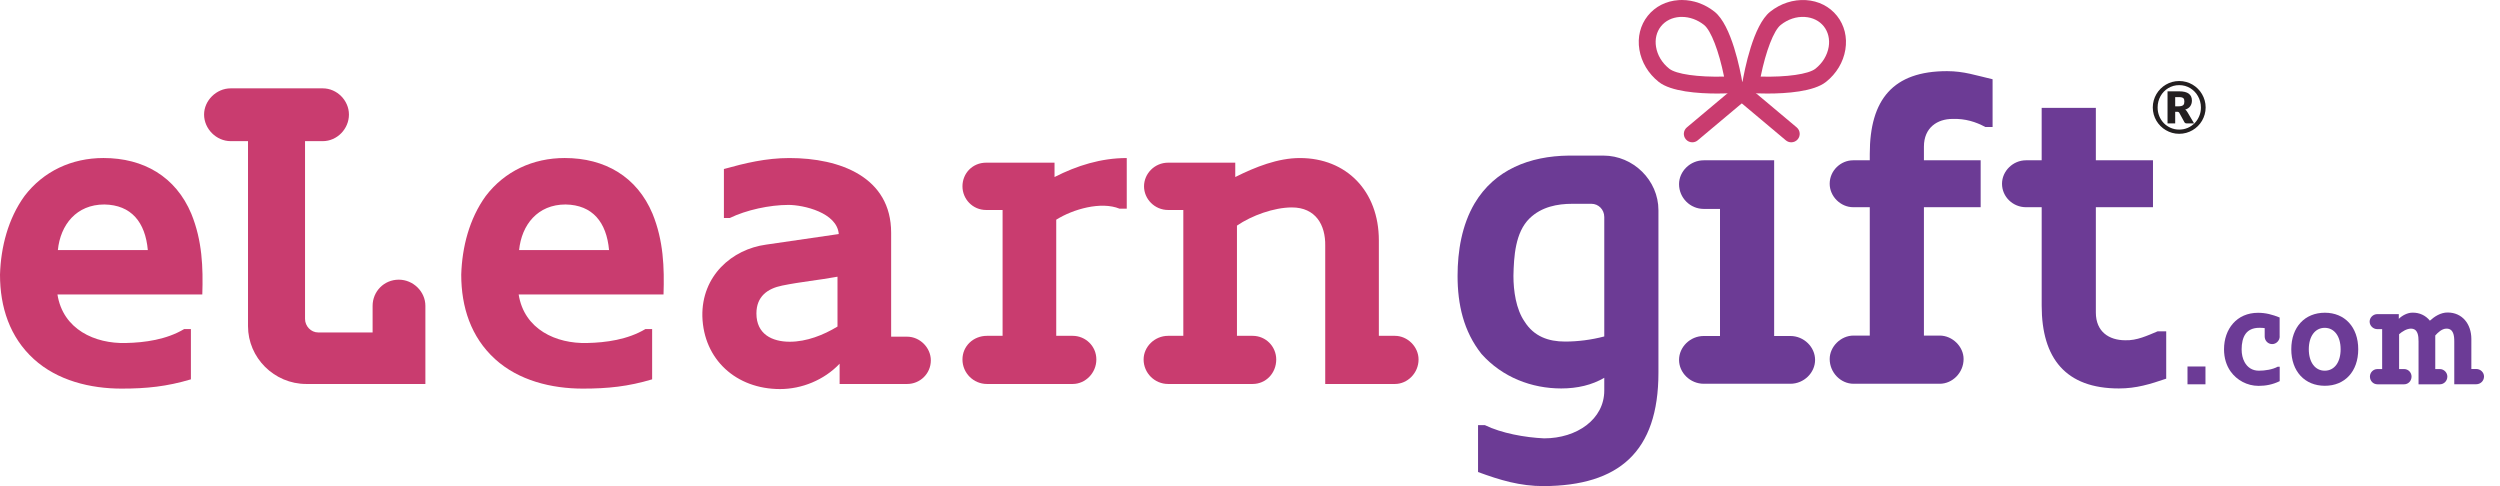
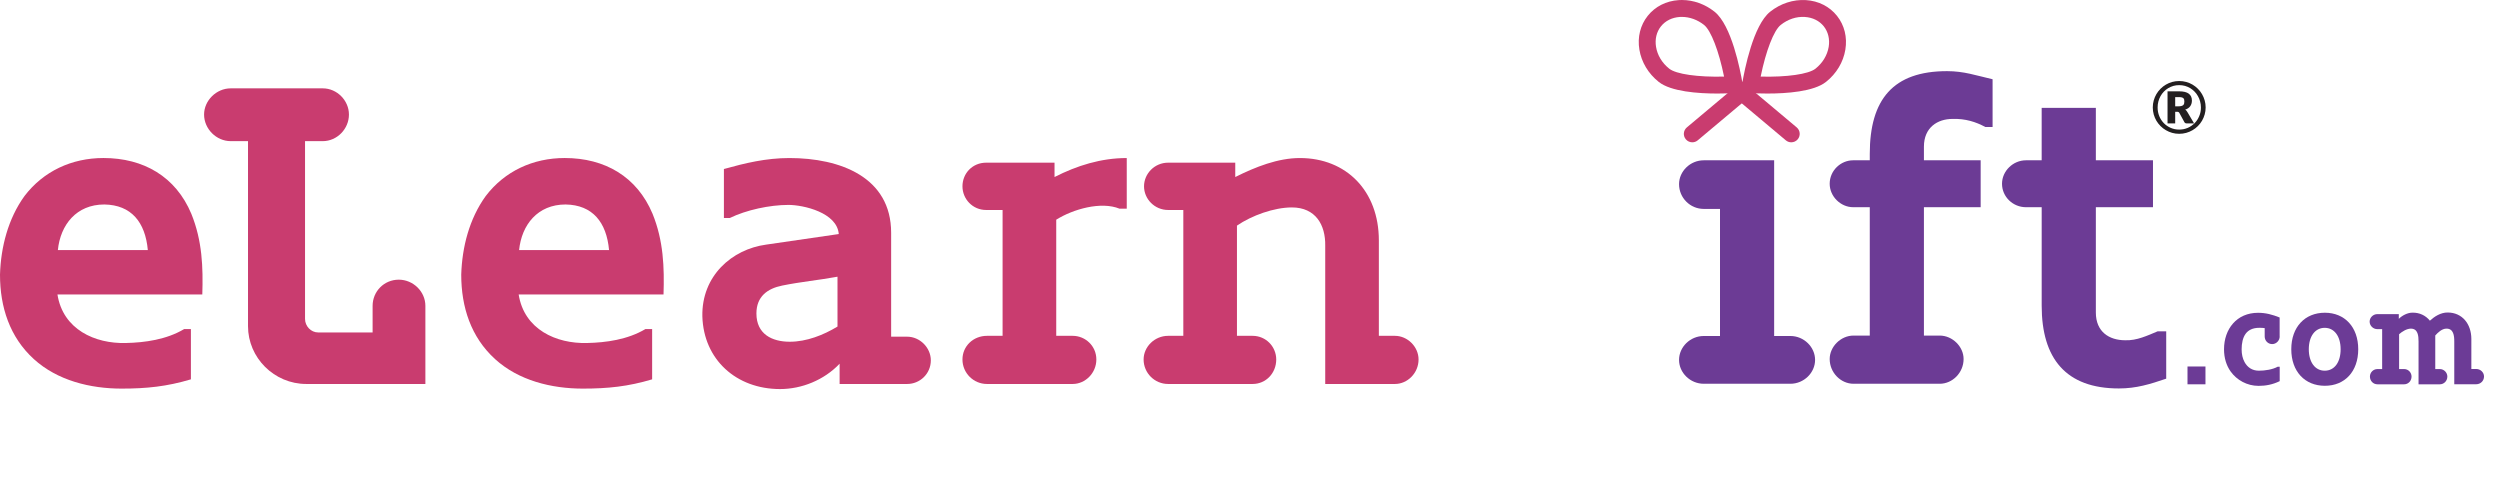
<svg xmlns="http://www.w3.org/2000/svg" width="144" height="28" viewBox="0 0 144 28" fill="none">
  <path d="M7.25 19.757C8.344 19.733 9.585 19.563 10.607 18.955H10.996V21.85C9.609 22.264 8.442 22.384 7.006 22.384C5.206 22.384 3.309 21.923 1.946 20.681C0.56 19.417 0 17.69 0 15.817C0.049 14.235 0.462 12.605 1.411 11.291C2.506 9.856 4.136 9.102 5.96 9.102C8.271 9.102 10.12 10.172 11.02 12.313C11.653 13.87 11.702 15.403 11.653 16.96H3.309C3.625 18.979 5.474 19.806 7.25 19.757ZM3.333 14.405H8.515C8.369 12.8 7.566 11.803 6.009 11.778C4.404 11.778 3.479 12.946 3.333 14.405Z" fill="#C93C6F" />
  <path d="M17.642 22.117C15.794 22.117 14.285 20.609 14.285 18.785V8.13H13.288C12.461 8.13 11.755 7.424 11.755 6.597C11.755 5.794 12.461 5.089 13.288 5.089H18.591C19.418 5.089 20.099 5.794 20.099 6.597C20.099 7.424 19.418 8.13 18.591 8.13H17.57V18.371C17.57 18.785 17.91 19.149 18.324 19.149H21.462V17.617C21.462 16.79 22.118 16.109 22.97 16.109C23.797 16.109 24.502 16.79 24.502 17.617V22.117H17.642Z" fill="#C93C6F" />
  <path d="M33.817 19.757C34.911 19.733 36.152 19.563 37.174 18.955H37.563V21.85C36.177 22.264 35.009 22.384 33.573 22.384C31.773 22.384 29.875 21.923 28.513 20.681C27.126 19.417 26.567 17.69 26.567 15.817C26.616 14.235 27.029 12.605 27.978 11.291C29.073 9.856 30.703 9.102 32.527 9.102C34.838 9.102 36.687 10.172 37.587 12.313C38.219 13.87 38.269 15.403 38.219 16.96H29.875C30.192 18.979 32.041 19.806 33.817 19.757ZM29.9 14.405H35.082C34.936 12.8 34.133 11.803 32.576 11.778C30.971 11.778 30.046 12.946 29.9 14.405Z" fill="#C93C6F" />
  <path d="M51.33 19.393H52.254C52.984 19.393 53.616 20.025 53.616 20.755C53.616 21.534 52.984 22.117 52.254 22.117H48.362V20.95C47.462 21.898 46.172 22.41 44.931 22.41C42.402 22.41 40.529 20.706 40.456 18.225C40.407 15.89 42.158 14.357 44.129 14.09L48.313 13.481C48.216 12.24 46.27 11.803 45.418 11.803C44.324 11.803 42.986 12.095 42.036 12.557H41.697V9.735C42.913 9.395 44.129 9.103 45.467 9.103C48.386 9.103 51.33 10.197 51.33 13.408V19.393ZM45.491 19.684C46.465 19.684 47.437 19.296 48.24 18.809V15.938C47.194 16.133 46.124 16.23 45.053 16.449C44.202 16.62 43.57 17.082 43.57 18.055C43.569 19.246 44.469 19.684 45.491 19.684Z" fill="#C93C6F" />
  <path d="M57.749 12.095H56.801C56.022 12.095 55.438 11.462 55.438 10.732C55.438 9.978 56.022 9.37 56.801 9.37H60.741V10.197C62.031 9.54 63.417 9.103 64.901 9.103V12.021H64.488C63.417 11.584 61.811 12.046 60.839 12.654V19.344H61.787C62.517 19.344 63.15 19.928 63.15 20.706C63.15 21.485 62.517 22.117 61.787 22.117H56.849C56.071 22.117 55.438 21.485 55.438 20.706C55.438 19.928 56.071 19.344 56.849 19.344H57.749L57.749 12.095Z" fill="#C93C6F" />
  <path d="M76.333 14.162C76.357 12.946 75.773 11.948 74.411 11.948C73.389 11.948 72.1 12.411 71.249 12.995V19.344H72.149C72.927 19.344 73.511 19.976 73.511 20.706C73.511 21.485 72.927 22.117 72.149 22.117H67.283C66.505 22.117 65.872 21.485 65.872 20.706C65.872 19.976 66.505 19.344 67.283 19.344H68.159V12.095H67.283C66.505 12.095 65.896 11.462 65.896 10.732C65.896 10.002 66.505 9.37 67.283 9.37H71.151V10.197C72.319 9.613 73.609 9.103 74.873 9.103C77.549 9.103 79.422 11 79.422 13.847V19.344H80.347C81.077 19.344 81.709 19.976 81.709 20.706C81.709 21.485 81.077 22.117 80.347 22.117H76.333L76.333 14.162Z" fill="#C93C6F" />
-   <path d="M95.526 21.466C95.526 26.035 93.241 27.976 88.918 28C87.542 28 86.412 27.657 85.135 27.189V24.487H85.527C86.486 24.954 87.837 25.2 88.942 25.249C90.834 25.249 92.406 24.144 92.406 22.497V21.761C91.694 22.178 90.858 22.375 89.925 22.375C88.231 22.375 86.534 21.736 85.332 20.385C84.3 19.083 83.956 17.535 83.956 15.89C83.956 14.465 84.201 12.966 84.938 11.713C86.093 9.773 88.108 8.987 90.367 8.962H92.356C94.077 8.962 95.526 10.387 95.526 12.107V21.466ZM91.669 11.739H90.564C89.704 11.739 88.795 11.911 88.108 12.574C87.272 13.385 87.198 14.785 87.174 15.89C87.174 16.75 87.321 17.806 87.813 18.519C88.353 19.379 89.188 19.674 90.146 19.674C90.883 19.674 91.669 19.575 92.406 19.379V12.5C92.406 12.058 92.062 11.739 91.669 11.739Z" fill="#6C3B95" />
  <path d="M103.124 19.353C103.91 19.353 104.549 19.993 104.549 20.73C104.549 21.467 103.91 22.105 103.124 22.105H98.138C97.352 22.105 96.713 21.467 96.713 20.73C96.713 19.993 97.351 19.353 98.138 19.353H99.072V12.034H98.138C97.352 12.034 96.713 11.395 96.713 10.608C96.713 9.872 97.351 9.233 98.138 9.233H102.191V19.353L103.124 19.353Z" fill="#6C3B95" />
  <path d="M107.699 11.935H106.741C106.028 11.935 105.39 11.321 105.39 10.584C105.39 9.823 106.028 9.233 106.741 9.233H107.699V8.864C107.699 5.72 109.05 4.098 112.145 4.098C113.128 4.098 113.816 4.345 114.773 4.565V7.316H114.356C113.816 7.022 113.201 6.825 112.464 6.85C111.604 6.85 110.818 7.341 110.818 8.446V9.233H114.086V11.935H110.818V19.329H111.727C112.464 19.329 113.103 19.968 113.103 20.679C113.103 21.466 112.464 22.105 111.727 22.105H106.765C106.028 22.105 105.39 21.466 105.39 20.679C105.39 19.968 106.028 19.329 106.765 19.329H107.699V11.935H107.699Z" fill="#6C3B95" />
  <path d="M116.692 11.935C115.955 11.935 115.316 11.346 115.316 10.584C115.316 9.847 115.955 9.233 116.692 9.233H117.6V6.212H120.721V9.233H124.012V11.935H120.721V18.003C120.721 19.108 121.482 19.599 122.415 19.599C123.079 19.624 123.693 19.329 124.283 19.083H124.774V21.811C123.84 22.129 123.054 22.375 122.047 22.375C119.001 22.375 117.601 20.656 117.601 17.61V11.935H116.692Z" fill="#6C3B95" />
  <path d="M124 6.189C124 6.048 124.019 5.914 124.055 5.785C124.091 5.655 124.143 5.533 124.208 5.422C124.275 5.308 124.354 5.205 124.447 5.113C124.539 5.02 124.642 4.94 124.756 4.874C124.867 4.808 124.989 4.757 125.117 4.721C125.245 4.685 125.38 4.667 125.521 4.667C125.662 4.667 125.796 4.685 125.926 4.721C126.056 4.757 126.178 4.808 126.29 4.874C126.403 4.94 126.505 5.02 126.598 5.113C126.691 5.205 126.77 5.308 126.836 5.422C126.901 5.533 126.953 5.655 126.99 5.785C127.026 5.914 127.045 6.048 127.045 6.189C127.045 6.327 127.026 6.461 126.99 6.591C126.953 6.721 126.901 6.843 126.836 6.955C126.77 7.066 126.691 7.168 126.598 7.262C126.505 7.354 126.403 7.434 126.29 7.499C126.178 7.566 126.056 7.616 125.926 7.653C125.796 7.689 125.662 7.707 125.521 7.707C125.38 7.707 125.245 7.689 125.117 7.653C124.989 7.616 124.867 7.566 124.756 7.499C124.642 7.434 124.539 7.354 124.447 7.262C124.354 7.168 124.275 7.066 124.208 6.955C124.143 6.843 124.091 6.721 124.055 6.593C124.019 6.463 124 6.328 124 6.189ZM124.279 6.189C124.279 6.368 124.31 6.534 124.374 6.69C124.438 6.846 124.526 6.979 124.638 7.095C124.75 7.208 124.882 7.3 125.034 7.366C125.185 7.432 125.347 7.464 125.521 7.464C125.697 7.464 125.858 7.432 126.012 7.366C126.164 7.3 126.296 7.208 126.41 7.095C126.523 6.979 126.61 6.846 126.675 6.69C126.742 6.534 126.774 6.368 126.774 6.189C126.774 6.07 126.757 5.955 126.727 5.845C126.699 5.734 126.656 5.632 126.601 5.537C126.55 5.442 126.485 5.355 126.409 5.278C126.332 5.2 126.247 5.133 126.157 5.077C126.064 5.022 125.965 4.979 125.858 4.948C125.75 4.918 125.638 4.904 125.521 4.904C125.404 4.904 125.294 4.918 125.187 4.948C125.081 4.979 124.982 5.022 124.889 5.077C124.796 5.133 124.713 5.2 124.638 5.278C124.563 5.355 124.5 5.442 124.446 5.537C124.393 5.632 124.351 5.734 124.322 5.845C124.294 5.955 124.279 6.07 124.279 6.189ZM125.291 6.438V7.108H124.85V5.26H125.511C125.767 5.26 125.956 5.305 126.076 5.398C126.195 5.49 126.254 5.621 126.254 5.794C126.254 5.915 126.223 6.023 126.16 6.114C126.097 6.205 125.999 6.272 125.866 6.315C125.898 6.333 125.924 6.356 125.944 6.383C125.965 6.408 125.985 6.44 126.006 6.475L126.379 7.108H125.953C125.893 7.108 125.849 7.085 125.823 7.04L125.528 6.499C125.513 6.478 125.499 6.463 125.481 6.454C125.464 6.443 125.439 6.438 125.404 6.438L125.291 6.438ZM125.291 6.124H125.474C125.544 6.124 125.603 6.118 125.648 6.106C125.693 6.094 125.728 6.076 125.753 6.053C125.779 6.031 125.796 6.002 125.805 5.967C125.814 5.932 125.819 5.893 125.819 5.849C125.819 5.807 125.815 5.769 125.807 5.737C125.8 5.705 125.785 5.678 125.762 5.657C125.738 5.635 125.706 5.62 125.667 5.61C125.626 5.599 125.574 5.594 125.511 5.594H125.291V6.124H125.291Z" fill="#231F20" />
  <path d="M98.921 5.388C97.814 5.388 96.249 5.279 95.542 4.717C94.941 4.238 94.546 3.578 94.428 2.857C94.31 2.141 94.481 1.45 94.909 0.913C95.337 0.375 95.971 0.053 96.697 0.006C96.757 0.003 96.817 0 96.877 0C97.543 0 98.212 0.24 98.758 0.675C99.737 1.454 100.237 4.024 100.367 4.793L100.457 5.328L99.915 5.36C99.699 5.372 99.344 5.388 98.921 5.388ZM96.877 0.974C96.837 0.974 96.796 0.974 96.757 0.977C96.311 1.006 95.926 1.198 95.67 1.518C95.416 1.838 95.315 2.258 95.388 2.7C95.466 3.182 95.736 3.628 96.148 3.956C96.548 4.274 97.806 4.449 99.306 4.412C99.008 2.942 98.553 1.755 98.153 1.436C97.778 1.138 97.324 0.974 96.877 0.974Z" fill="#C93C6F" />
  <path d="M97.476 8.197C97.338 8.197 97.2 8.138 97.104 8.024C96.931 7.818 96.957 7.512 97.163 7.338L100.189 4.799C100.394 4.626 100.701 4.653 100.873 4.858C101.046 5.065 101.019 5.371 100.814 5.544L97.789 8.083C97.697 8.16 97.587 8.197 97.476 8.197Z" fill="#C93C6F" />
  <path d="M103.177 8.197C103.067 8.197 102.956 8.16 102.864 8.083L99.839 5.544C99.634 5.371 99.607 5.064 99.78 4.858C99.953 4.653 100.258 4.626 100.465 4.799L103.49 7.338C103.695 7.512 103.722 7.818 103.549 8.024C103.453 8.138 103.315 8.197 103.177 8.197Z" fill="#C93C6F" />
  <path d="M101.8 5.388C101.378 5.388 101.021 5.372 100.805 5.359L100.264 5.328L100.354 4.793C100.485 4.024 100.984 1.454 101.962 0.675C102.562 0.198 103.295 -0.039 104.024 0.006C104.749 0.053 105.383 0.375 105.811 0.913C106.239 1.45 106.41 2.141 106.293 2.857C106.175 3.578 105.78 4.239 105.178 4.717C104.472 5.279 102.908 5.388 101.8 5.388ZM101.414 4.412C102.917 4.45 104.173 4.273 104.572 3.956C104.983 3.628 105.253 3.182 105.333 2.699C105.405 2.258 105.304 1.838 105.05 1.517C104.796 1.198 104.409 1.006 103.962 0.977C103.474 0.944 102.979 1.109 102.569 1.437C102.167 1.755 101.713 2.942 101.414 4.412Z" fill="#C93C6F" />
  <path d="M127.035 22.136H126V21.11H127.035V22.136Z" fill="#6C3B96" />
  <path d="M131.311 19.379C131.311 19.616 131.112 19.82 130.879 19.82C130.632 19.82 130.446 19.621 130.446 19.379V18.899C130.34 18.882 130.229 18.882 130.128 18.882C129.759 18.882 129.504 19.014 129.351 19.222C129.182 19.451 129.118 19.778 129.118 20.125C129.118 20.397 129.173 20.651 129.288 20.859C129.449 21.152 129.72 21.352 130.111 21.352C130.471 21.352 130.904 21.284 131.197 21.122H131.311V21.954C130.904 22.153 130.501 22.226 130.094 22.226C129.432 22.226 128.838 21.895 128.482 21.394C128.236 21.046 128.104 20.613 128.104 20.121C128.104 19.527 128.291 19.006 128.622 18.632C128.961 18.246 129.453 18.017 130.064 18.017C130.509 18.017 130.887 18.119 131.307 18.288V19.383L131.311 19.379Z" fill="#6C3B96" />
  <path d="M133.912 18.013C135.053 18.013 135.834 18.836 135.834 20.117C135.834 21.398 135.062 22.221 133.912 22.221C132.762 22.221 131.978 21.398 131.978 20.117C131.978 18.836 132.762 18.013 133.912 18.013ZM133.904 21.352C134.459 21.352 134.82 20.872 134.82 20.117C134.82 19.362 134.451 18.883 133.904 18.883C133.356 18.883 132.987 19.362 132.987 20.117C132.987 20.872 133.356 21.352 133.904 21.352Z" fill="#6C3B96" />
  <path d="M141.366 22.136V19.663C141.366 19.345 141.328 18.916 140.903 18.929C140.649 18.938 140.432 19.145 140.271 19.324V21.258H140.534C140.772 21.258 140.967 21.458 140.967 21.691C140.967 21.937 140.776 22.136 140.534 22.136H139.308V19.663C139.308 19.353 139.278 18.929 138.867 18.929C138.629 18.929 138.358 19.099 138.188 19.252V21.258H138.481C138.718 21.258 138.905 21.458 138.905 21.691C138.905 21.937 138.718 22.136 138.481 22.136H136.941C136.695 22.136 136.508 21.937 136.508 21.691C136.508 21.458 136.695 21.258 136.941 21.258H137.212V18.959H136.937C136.691 18.959 136.491 18.759 136.491 18.526C136.491 18.293 136.691 18.093 136.937 18.093H138.171V18.365C138.362 18.174 138.672 18.009 138.952 18.009C139.368 18 139.715 18.17 139.962 18.471C140.233 18.225 140.585 18 140.98 18C141.828 18 142.346 18.662 142.35 19.519V21.254H142.634C142.88 21.254 143.08 21.453 143.08 21.687C143.08 21.933 142.88 22.132 142.634 22.132H141.37L141.366 22.136Z" fill="#6C3B96" />
</svg>